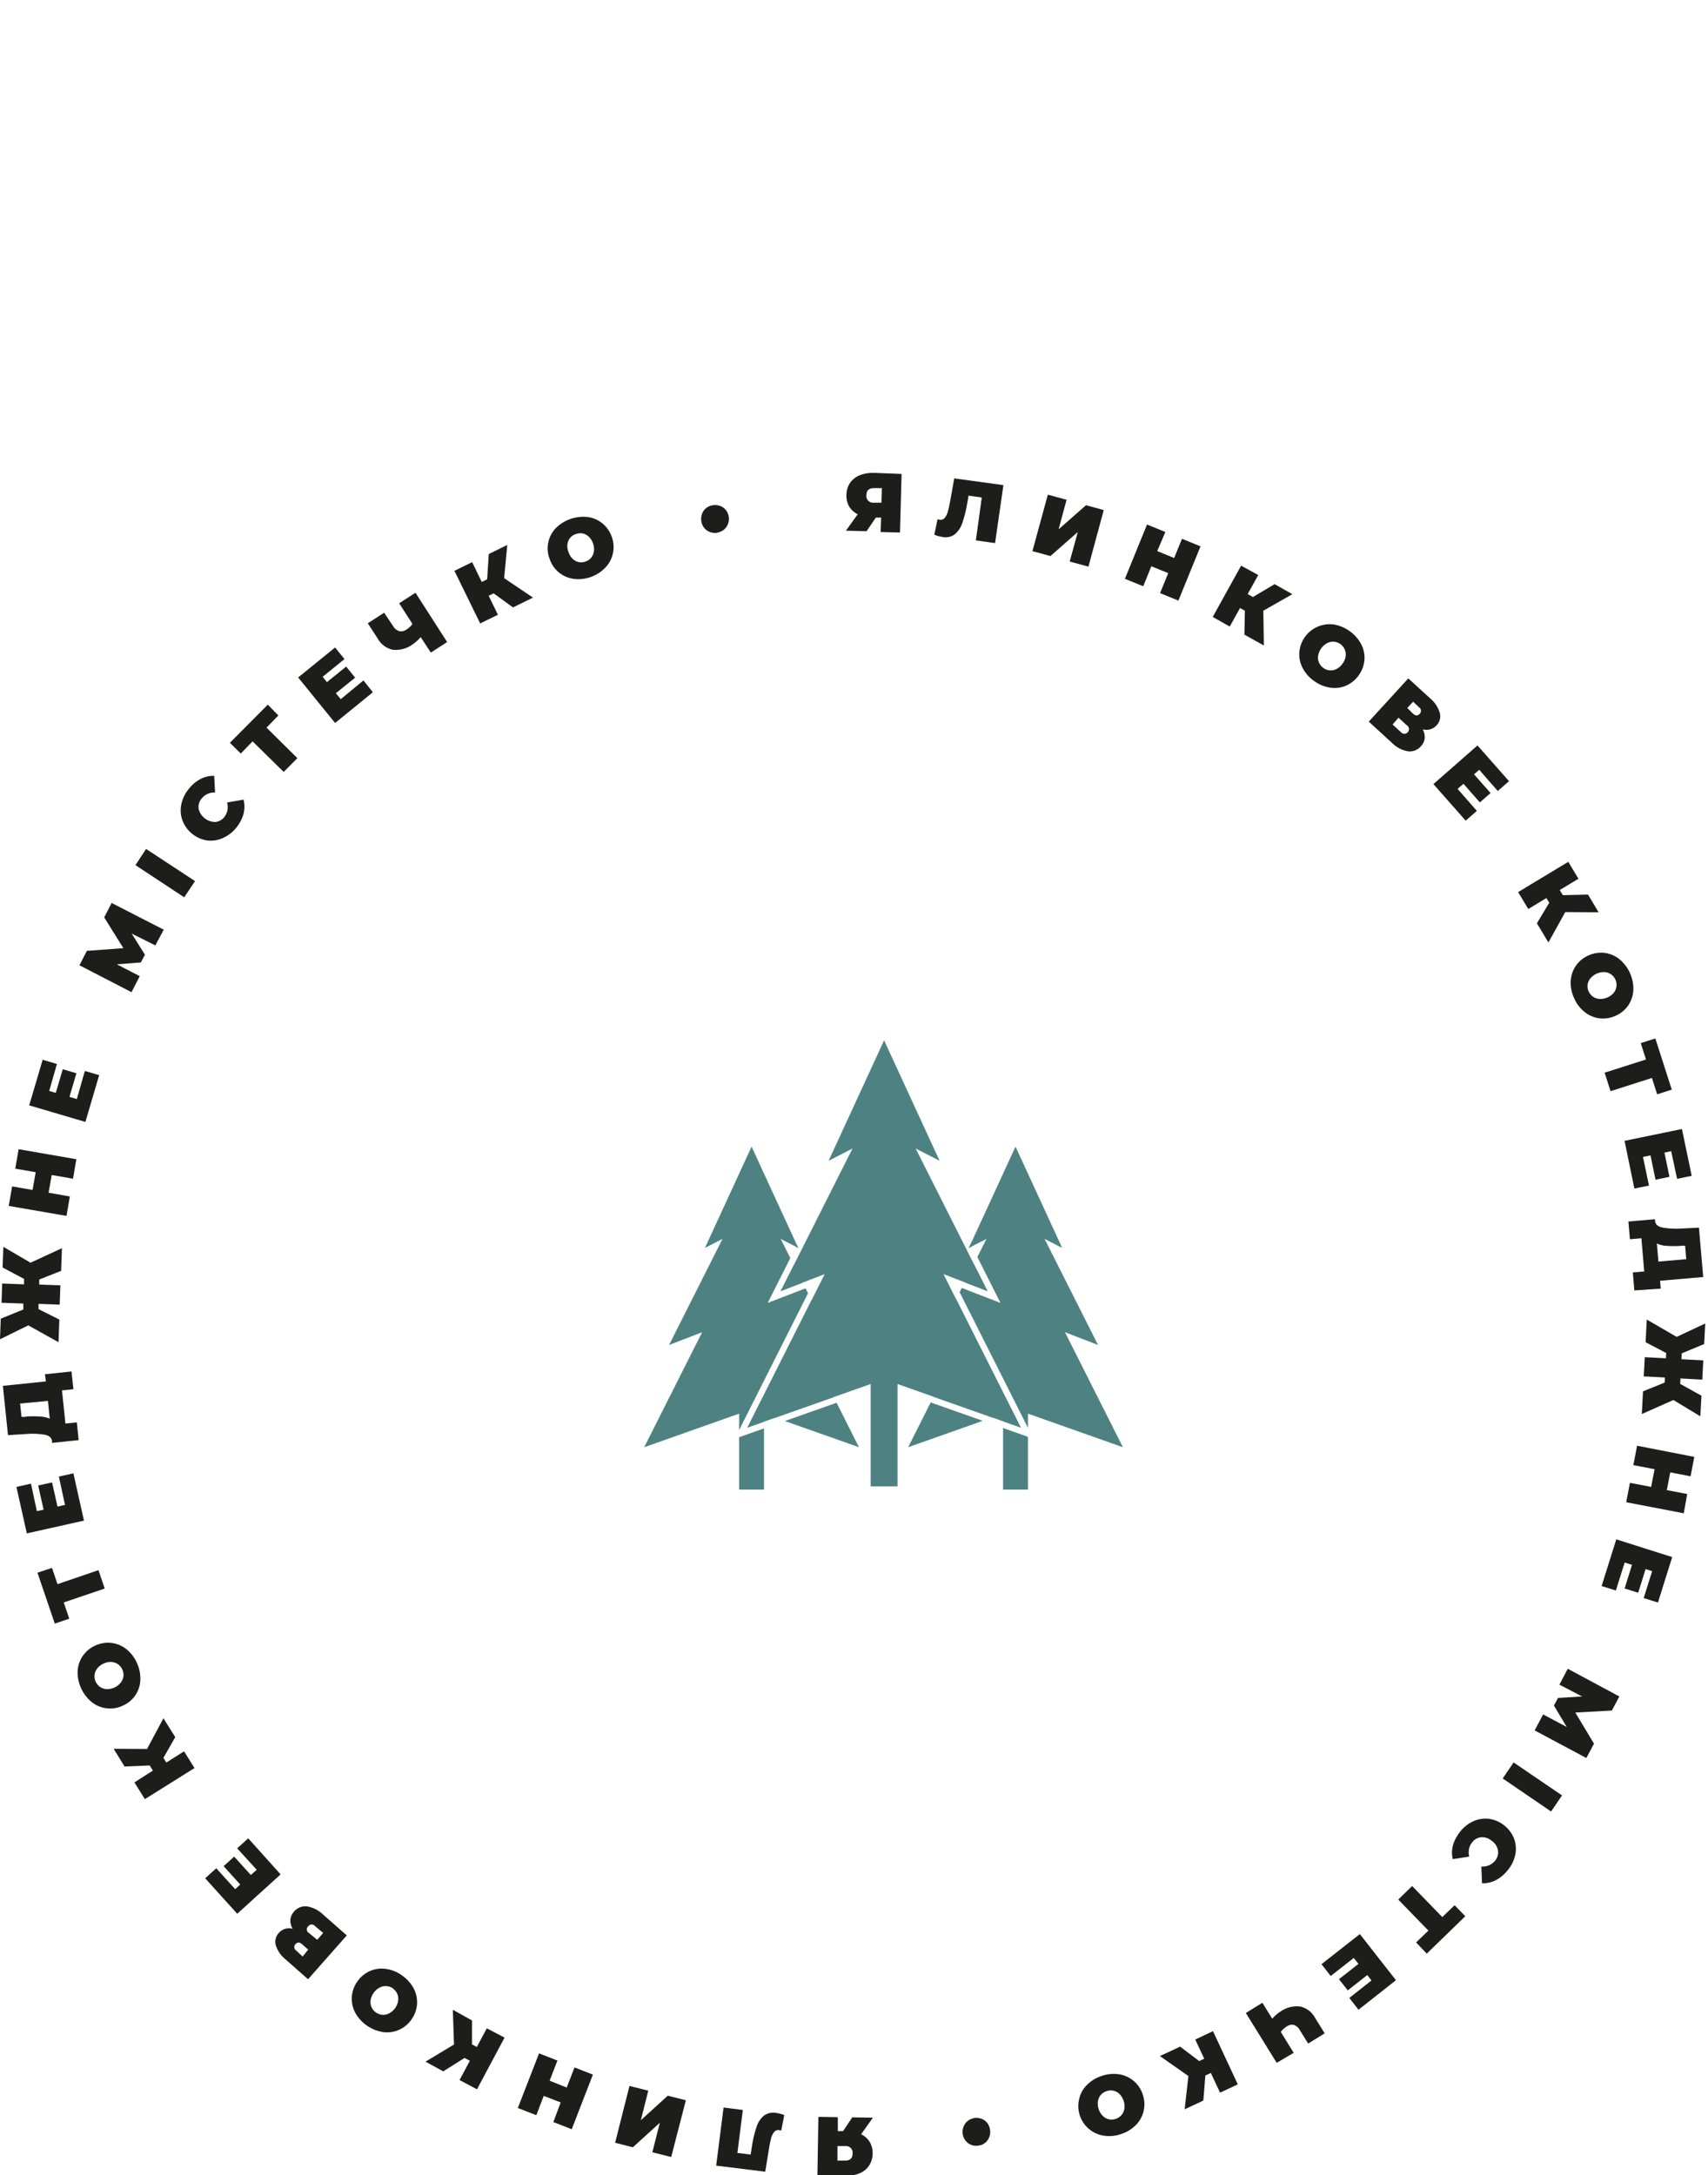
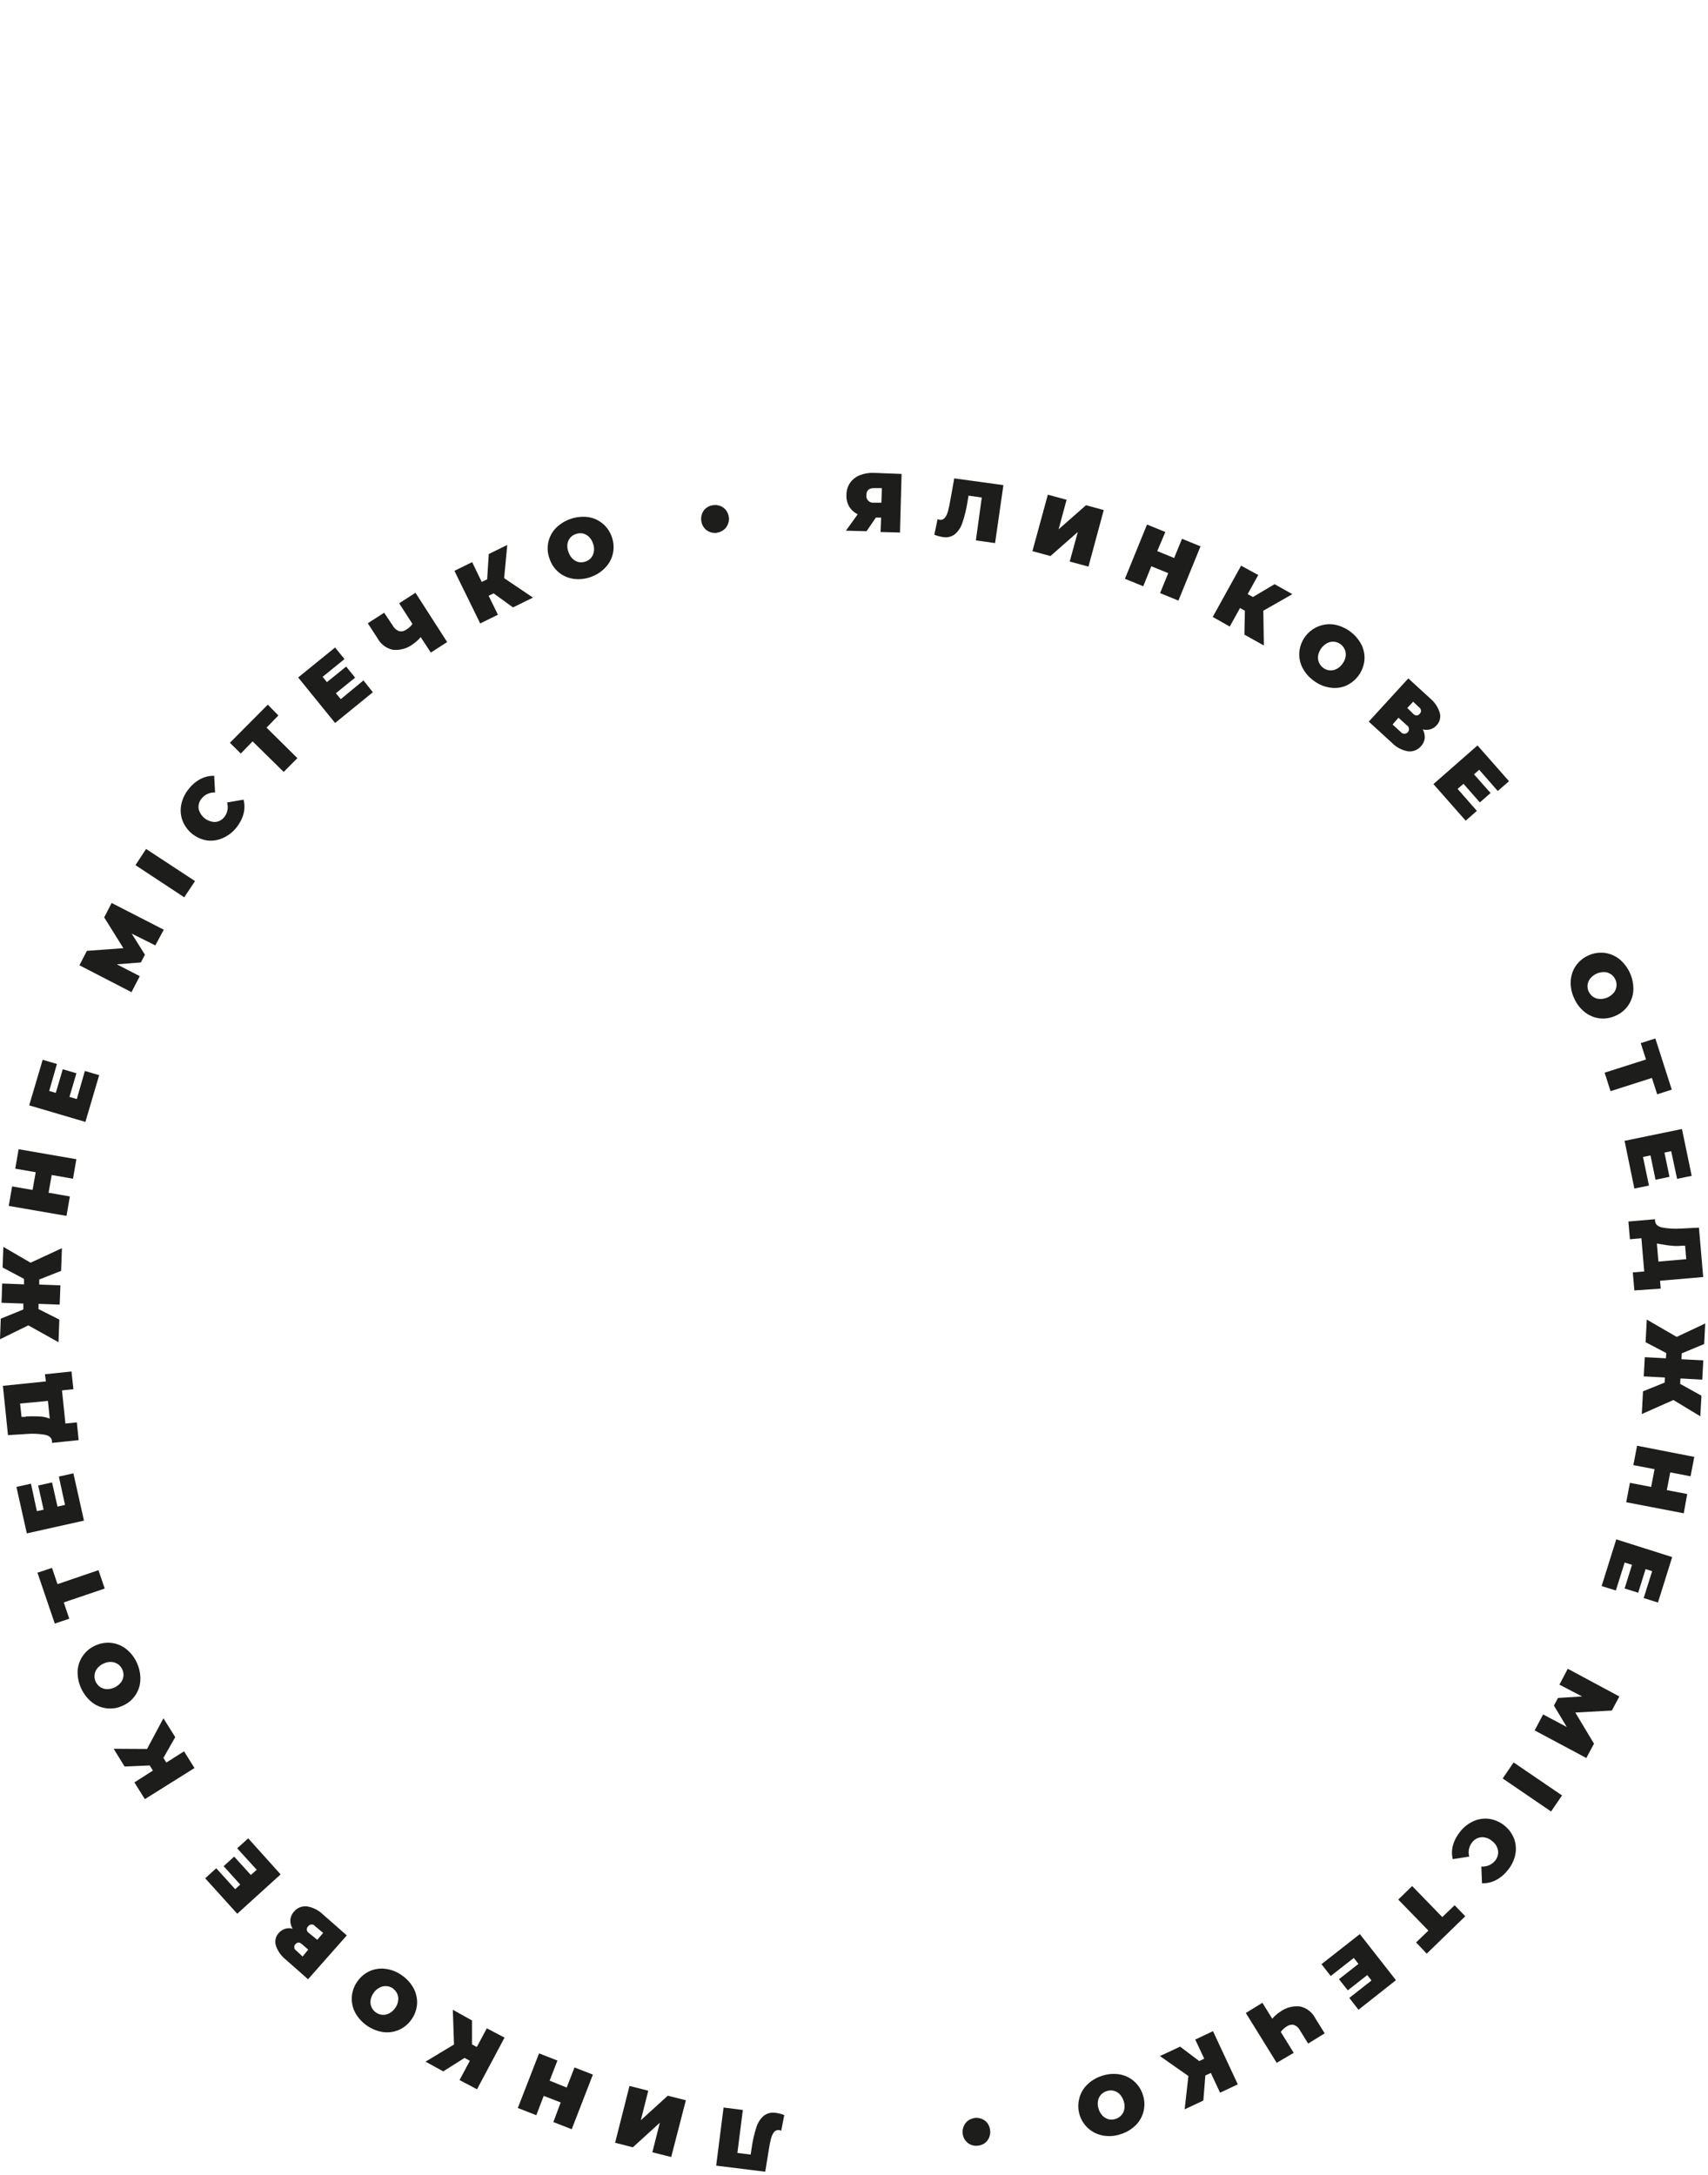
<svg xmlns="http://www.w3.org/2000/svg" width="289" height="368" viewBox="0 0 289 368" fill="none">
  <g clip-path="url(#clip0)">
    <path d="M147.911 80C147.075 79.961 146.241 80.097 145.461 80.4C144.806 80.666 144.24 81.113 143.831 81.69C143.437 82.283 143.225 82.978 143.221 83.69C143.178 84.387 143.338 85.081 143.681 85.69C144.025 86.259 144.529 86.715 145.131 87L143.131 89.78L146.621 89.87L148.201 87.56H149.091L149.001 90L152.281 90.09L152.551 80.18L147.911 80ZM147.911 82.58H149.211L149.141 85.04H147.841C147.669 85.061 147.494 85.041 147.33 84.983C147.167 84.924 147.019 84.829 146.899 84.704C146.779 84.579 146.689 84.427 146.638 84.262C146.586 84.096 146.573 83.921 146.601 83.75C146.601 82.95 147.061 82.56 147.911 82.58Z" fill="#1D1D1B" />
    <path d="M161.46 80.93L160.78 84.74C160.677 85.353 160.544 85.96 160.38 86.56C160.282 86.947 160.101 87.309 159.85 87.62C159.747 87.743 159.613 87.838 159.462 87.892C159.311 87.947 159.148 87.96 158.99 87.93C158.871 87.91 158.754 87.88 158.64 87.84L158.09 90.46C158.529 90.642 158.989 90.77 159.46 90.84C159.824 90.919 160.201 90.919 160.565 90.84C160.929 90.761 161.272 90.604 161.57 90.38C162.178 89.847 162.625 89.154 162.86 88.38C163.231 87.272 163.509 86.134 163.69 84.98L163.88 83.85L166.12 84.17L165.12 91.42L168.37 91.88L169.78 82.07L161.46 80.93Z" fill="#1D1D1B" />
    <path d="M174.689 93.24L177.739 94.07L182.369 89.999L180.999 94.999L184.169 95.859L186.759 86.29L183.759 85.469L179.119 89.549L180.469 84.549L177.299 83.689L174.689 93.24Z" fill="#1D1D1B" />
    <path d="M200 91.149L198.67 94.399L195.81 93.229L197.18 89.999L194.08 88.739L190.34 97.919L193.44 99.179L194.81 95.799L197.67 96.959L196.29 100.339L199.39 101.609L203.13 92.429L200 91.149Z" fill="#1D1D1B" />
    <path d="M218.669 100.519L215.669 98.829L211.999 100.999L211.109 100.509L212.899 97.279L209.999 95.699L205.199 104.369L208.079 105.999L209.819 102.859L210.639 103.319L210.559 107.369L213.849 109.199L213.759 103.319L218.669 100.519Z" fill="#1D1D1B" />
    <path d="M222.33 115.189C223.131 115.791 224.07 116.183 225.06 116.329C225.974 116.471 226.908 116.357 227.76 115.999C228.616 115.615 229.354 115.011 229.901 114.249C230.447 113.486 230.782 112.593 230.87 111.659C230.939 110.74 230.752 109.819 230.33 108.999C229.858 108.122 229.192 107.363 228.383 106.781C227.574 106.199 226.643 105.808 225.66 105.639C224.97 105.549 224.268 105.599 223.598 105.787C222.927 105.976 222.301 106.298 221.758 106.734C221.216 107.17 220.767 107.712 220.439 108.326C220.111 108.941 219.911 109.615 219.851 110.309C219.78 111.232 219.967 112.156 220.39 112.979C220.849 113.862 221.515 114.62 222.33 115.189V115.189ZM223.91 112.999C223.588 112.769 223.335 112.454 223.18 112.089C223.02 111.725 222.968 111.322 223.03 110.929C223.108 110.482 223.285 110.057 223.55 109.688C223.815 109.319 224.161 109.015 224.56 108.799C224.914 108.615 225.312 108.532 225.711 108.559C226.108 108.593 226.488 108.735 226.81 108.969C227.134 109.202 227.387 109.519 227.542 109.886C227.698 110.253 227.749 110.655 227.69 111.049C227.62 111.497 227.438 111.92 227.16 112.279C226.91 112.658 226.565 112.964 226.16 113.169C225.808 113.357 225.409 113.44 225.011 113.41C224.613 113.38 224.231 113.238 223.91 112.999V112.999Z" fill="#1D1D1B" />
    <path d="M240.71 123.39C241.129 123.5 241.57 123.5 241.99 123.39C242.412 123.27 242.791 123.031 243.08 122.7C243.343 122.428 243.532 122.093 243.626 121.726C243.721 121.36 243.719 120.975 243.62 120.61C243.331 119.652 242.768 118.8 242 118.16L238.29 114.77L231.6 122.08L235.5 125.65C236.231 126.407 237.183 126.915 238.22 127.1C238.627 127.152 239.041 127.103 239.425 126.956C239.809 126.809 240.151 126.57 240.42 126.26C240.778 125.889 241.007 125.412 241.07 124.9C241.108 124.374 240.99 123.848 240.73 123.39H240.71ZM239.11 118.71L240.11 119.66C240.201 119.717 240.278 119.795 240.334 119.887C240.391 119.978 240.425 120.082 240.435 120.19C240.445 120.297 240.429 120.405 240.39 120.506C240.351 120.607 240.289 120.697 240.21 120.77C239.88 121.13 239.52 121.12 239.12 120.77L238.12 119.77L239.11 118.71ZM237 123.82L235.63 122.57L236.63 121.42L238 122.67C238.102 122.725 238.19 122.804 238.258 122.898C238.327 122.993 238.373 123.102 238.393 123.216C238.414 123.331 238.408 123.449 238.377 123.561C238.346 123.674 238.29 123.778 238.214 123.866C238.137 123.954 238.042 124.023 237.935 124.07C237.828 124.116 237.712 124.138 237.596 124.133C237.479 124.129 237.365 124.098 237.262 124.044C237.159 123.99 237.069 123.913 237 123.82V123.82Z" fill="#1D1D1B" />
    <path d="M246.629 133.459L247.629 132.599L250.399 135.749L252.209 134.159L249.409 130.999L250.289 130.229L253.429 133.819L255.329 132.159L249.999 126.109L242.539 132.649L247.999 138.839L249.889 137.179L246.629 133.459Z" fill="#1D1D1B" />
-     <path d="M270.489 154.34L268.699 151.34L264.439 151.44L263.919 150.57L267.079 148.66L265.359 145.8L256.869 150.92L258.589 153.78L261.659 151.93L262.139 152.73L260.049 156.2L261.999 159.44L264.849 154.3L270.489 154.34Z" fill="#1D1D1B" />
    <path d="M266.351 168.879C266.746 169.795 267.36 170.599 268.141 171.219C268.862 171.794 269.726 172.16 270.641 172.279C271.574 172.386 272.518 172.234 273.371 171.839C274.236 171.466 274.977 170.856 275.511 170.079C276.026 169.313 276.323 168.421 276.371 167.499C276.401 166.503 276.203 165.513 275.793 164.605C275.382 163.697 274.769 162.894 274.001 162.259C273.276 161.684 272.408 161.318 271.491 161.199C270.558 161.094 269.614 161.246 268.761 161.639C267.902 162.017 267.164 162.627 266.631 163.399C266.111 164.163 265.814 165.056 265.771 165.979C265.722 166.979 265.922 167.975 266.351 168.879V168.879ZM268.811 167.759C268.646 167.4 268.58 167.003 268.621 166.609C268.671 166.214 268.831 165.84 269.081 165.529C269.371 165.18 269.737 164.901 270.151 164.714C270.566 164.527 271.017 164.437 271.471 164.449C271.868 164.465 272.253 164.593 272.581 164.819C272.91 165.044 273.169 165.355 273.331 165.719C273.498 166.078 273.56 166.477 273.511 166.869C273.464 167.264 273.308 167.638 273.061 167.949C272.767 168.293 272.4 168.566 271.986 168.748C271.572 168.93 271.123 169.016 270.671 168.999C270.272 168.985 269.886 168.858 269.557 168.633C269.228 168.408 268.969 168.095 268.811 167.729V167.759Z" fill="#1D1D1B" />
    <path d="M282.87 184.34L280.09 175.68L277.62 176.47L278.51 179.24L271.51 181.47L272.51 184.6L279.51 182.36L280.4 185.13L282.87 184.34Z" fill="#1D1D1B" />
    <path d="M278.001 195.73L279.271 195.47L280.121 199.58L282.481 199.09L281.631 194.99L282.771 194.75L283.771 199.43L286.241 198.92L284.591 191L274.881 193L276.541 201.07L279.011 200.57L278.001 195.73Z" fill="#1D1D1B" />
-     <path d="M280.889 216.67L288.189 216.04L287.469 207.69L284.469 207.84C283.386 207.917 282.297 207.856 281.229 207.66C280.479 207.49 280.089 207.12 280.039 206.54V206.26L275.529 206.65L275.789 209.65L277.729 209.48L278.209 215.1L276.279 215.26L276.539 218.31L280.999 218L280.889 216.67ZM284.419 210.75H285.129L285.319 213.02L280.609 213.43L280.349 210.38C280.865 210.605 281.417 210.737 281.979 210.77C282.792 210.821 283.607 210.821 284.419 210.77V210.75Z" fill="#1D1D1B" />
+     <path d="M280.889 216.67L288.189 216.04L287.469 207.69L284.469 207.84C283.386 207.917 282.297 207.856 281.229 207.66C280.479 207.49 280.089 207.12 280.039 206.54V206.26L275.529 206.65L275.789 209.65L277.729 209.48L278.209 215.1L276.279 215.26L276.539 218.31L280.999 218L280.889 216.67ZM284.419 210.75H285.129L285.319 213.02L280.609 213.43L280.349 210.38C282.792 210.821 283.607 210.821 284.419 210.77V210.75Z" fill="#1D1D1B" />
    <path d="M278.001 235.379L277.801 239.219L283.141 236.849L287.701 239.599L287.891 236.119L284.291 234.119L284.341 233.199L288.031 233.399L288.201 230.139L284.511 229.949L284.561 228.949L288.351 227.379L288.531 223.899L283.701 226.169L278.641 223.239L278.441 227.069L281.931 228.899L281.881 229.789L278.301 229.599L278.131 232.849L281.711 233.039L281.661 233.899L278.001 235.379Z" fill="#1D1D1B" />
    <path d="M285.48 252.75L282.03 252.09L282.61 249.09L286.05 249.75L286.68 246.47L277 244.58L276.37 247.86L279.96 248.55L279.38 251.55L275.79 250.86L275.16 254.14L284.9 256.01L285.48 252.75Z" fill="#1D1D1B" />
    <path d="M274.9 264.34L276.14 264.73L274.89 268.73L277.19 269.45L278.44 265.45L279.55 265.8L278.12 270.35L280.53 271.11L282.94 263.42L273.48 260.42L271 268.32L273.41 269.07L274.9 264.34Z" fill="#1D1D1B" />
    <path d="M259.67 292.74L268.41 297.41L269.71 294.99L266.55 289.72L272.73 289.38L274 287L265.27 282.31L263.86 285L267.7 287L263.62 287.25L262.93 288.54L265.1 292.16L261.1 290.04L259.67 292.74Z" fill="#1D1D1B" />
    <path d="M256.11 298.16L254.26 300.87L262.45 306.46L264.3 303.74L256.11 298.16Z" fill="#1D1D1B" />
    <path d="M247.109 309.829C246.534 310.502 246.108 311.289 245.859 312.139C245.638 312.915 245.621 313.735 245.809 314.519L248.599 314.089C248.486 313.677 248.471 313.244 248.556 312.826C248.641 312.407 248.824 312.014 249.089 311.679C249.276 311.429 249.515 311.221 249.79 311.071C250.064 310.921 250.367 310.832 250.679 310.809C251.342 310.786 251.988 311.023 252.479 311.469C252.746 311.663 252.971 311.908 253.143 312.189C253.315 312.471 253.429 312.783 253.479 313.109C253.515 313.42 253.485 313.735 253.39 314.033C253.295 314.332 253.138 314.606 252.929 314.839C252.649 315.163 252.297 315.415 251.901 315.577C251.504 315.739 251.076 315.804 250.649 315.769L250.759 318.599C251.563 318.629 252.362 318.453 253.079 318.089C253.856 317.684 254.538 317.118 255.079 316.429C255.719 315.682 256.166 314.789 256.379 313.829C256.573 312.935 256.518 312.004 256.219 311.139C255.889 310.257 255.333 309.476 254.606 308.876C253.88 308.276 253.008 307.877 252.079 307.719C251.172 307.585 250.244 307.702 249.399 308.059C248.497 308.454 247.705 309.061 247.089 309.829H247.109Z" fill="#1D1D1B" />
    <path d="M241.41 330.509L247.93 324.179L246.13 322.319L244.04 324.319L238.94 319.069L236.59 321.359L241.69 326.609L239.61 328.609L241.41 330.509Z" fill="#1D1D1B" />
    <path d="M229.06 331.239L229.86 332.239L226.56 334.829L228.05 336.719L231.35 334.129L232.06 335.049L228.31 337.999L229.86 339.999L236.2 334.999L230.09 327.199L223.6 332.289L225.16 334.289L229.06 331.239Z" fill="#1D1D1B" />
    <path d="M218.901 347.289L216.711 343.749C216.983 343.382 217.322 343.07 217.711 342.829C217.889 342.7 218.092 342.609 218.308 342.565C218.523 342.52 218.746 342.521 218.961 342.569C219.398 342.739 219.755 343.068 219.961 343.489L221.341 345.719L224.141 343.989L222.561 341.449C222.308 340.949 221.949 340.511 221.508 340.166C221.068 339.82 220.556 339.575 220.011 339.449C218.818 339.303 217.614 339.613 216.641 340.319C216.125 340.646 215.663 341.051 215.271 341.519L213.601 338.819L210.801 340.549L216.021 348.979L218.901 347.289Z" fill="#1D1D1B" />
    <path d="M200.45 356.84L203.61 355.36L203.95 351.12L204.88 350.69L206.44 354.03L209.44 352.62L205.24 343.62L202.24 345.04L203.76 348.28L202.91 348.68L199.68 346.24L196.26 347.83L201.08 351.21L200.45 356.84Z" fill="#1D1D1B" />
    <path d="M186.421 351.189C185.469 351.492 184.604 352.02 183.901 352.729C183.248 353.383 182.794 354.208 182.591 355.109C182.426 355.79 182.405 356.498 182.528 357.188C182.651 357.877 182.916 358.534 183.306 359.116C183.696 359.698 184.203 360.192 184.794 360.568C185.386 360.944 186.048 361.193 186.741 361.299C187.728 361.456 188.739 361.363 189.681 361.029C190.632 360.73 191.497 360.205 192.201 359.499C192.855 358.835 193.311 358 193.516 357.09C193.721 356.18 193.667 355.231 193.361 354.349C193.08 353.462 192.556 352.671 191.849 352.065C191.143 351.459 190.281 351.062 189.361 350.919C188.373 350.772 187.365 350.865 186.421 351.189V351.189ZM187.271 353.759C187.644 353.63 188.046 353.609 188.431 353.699C188.809 353.791 189.155 353.985 189.431 354.259C189.747 354.584 189.983 354.978 190.121 355.409C190.275 355.838 190.32 356.299 190.251 356.749C190.192 357.145 190.022 357.516 189.761 357.819C189.494 358.124 189.148 358.349 188.761 358.469C188.384 358.598 187.979 358.619 187.591 358.529C187.214 358.429 186.869 358.233 186.591 357.959C186.271 357.638 186.034 357.243 185.901 356.809C185.747 356.384 185.702 355.927 185.771 355.479C185.83 355.081 185.999 354.706 186.261 354.399C186.529 354.098 186.875 353.876 187.261 353.759H187.271Z" fill="#1D1D1B" />
    <path d="M164.869 358.32C164.459 358.383 164.07 358.548 163.739 358.8C163.417 359.064 163.172 359.409 163.029 359.8C162.88 360.195 162.835 360.622 162.899 361.04C162.956 361.448 163.121 361.834 163.378 362.156C163.635 362.478 163.974 362.724 164.359 362.87C164.749 363.012 165.17 363.05 165.579 362.98C165.988 362.926 166.375 362.764 166.699 362.51C167.022 362.249 167.265 361.902 167.399 361.51C167.55 361.122 167.592 360.7 167.519 360.29C167.467 359.87 167.301 359.472 167.039 359.14C166.78 358.813 166.433 358.567 166.039 358.43C165.652 358.29 165.236 358.248 164.829 358.31L164.869 358.32Z" fill="#1D1D1B" />
-     <path d="M143.001 368.1C143.835 368.128 144.666 367.982 145.441 367.67C146.093 367.404 146.653 366.952 147.051 366.37C147.439 365.775 147.648 365.081 147.651 364.37C147.686 363.67 147.516 362.975 147.161 362.37C146.816 361.797 146.308 361.34 145.701 361.06L147.701 358.26L144.211 358.2L142.651 360.53H141.761V358.18L138.471 358.12L138.311 368.03L143.001 368.1ZM143.001 365.52H141.701V363.06H143.001C143.173 363.036 143.349 363.053 143.515 363.109C143.68 363.166 143.829 363.26 143.952 363.384C144.074 363.508 144.166 363.659 144.219 363.825C144.273 363.991 144.287 364.168 144.261 364.34C144.261 365.14 143.811 365.53 142.961 365.52H143.001Z" fill="#1D1D1B" />
    <path d="M129.48 367.4L130.1 363.58C130.22 362.82 130.35 362.21 130.47 361.75C130.567 361.363 130.74 360.999 130.98 360.68C131.08 360.555 131.211 360.46 131.361 360.403C131.51 360.347 131.672 360.332 131.83 360.36C131.954 360.371 132.075 360.401 132.19 360.45L132.7 357.81C132.255 357.639 131.792 357.518 131.32 357.45C130.953 357.38 130.575 357.388 130.211 357.474C129.848 357.561 129.506 357.723 129.21 357.95C128.616 358.488 128.183 359.181 127.96 359.95C127.604 361.065 127.346 362.21 127.19 363.37L127.01 364.5L124.77 364.22L125.69 356.95L122.43 356.54L121.18 366.37L129.48 367.4Z" fill="#1D1D1B" />
    <path d="M116.05 355.31L112.99 354.54L108.43 358.69L109.69 353.69L106.51 352.89L104.08 362.5L107.08 363.27L111.65 359.11L110.38 364.11L113.57 364.91L116.05 355.31Z" fill="#1D1D1B" />
    <path d="M90.749 357.84L91.999 354.57L94.869 355.68L93.629 359L96.739 360.21L100.319 350.97L97.209 349.76L95.889 353.16L92.999 352L94.319 348.59L91.209 347.38L87.619 356.62L90.749 357.84Z" fill="#1D1D1B" />
    <path d="M72 348.78L75 350.42L78.6 348.15L79.5 348.63L77.76 351.89L80.71 353.46L85.37 344.71L82.37 343.14L80.68 346.3L79.86 345.86V341.81L76.62 340L76.82 345.88L72 348.78Z" fill="#1D1D1B" />
    <path d="M68.001 334.17C67.187 333.586 66.243 333.212 65.251 333.08C64.336 332.956 63.405 333.087 62.56 333.46C61.706 333.847 60.976 334.463 60.45 335.24C59.908 335.999 59.588 336.895 59.528 337.826C59.468 338.757 59.67 339.687 60.111 340.51C60.597 341.378 61.275 342.124 62.092 342.69C62.91 343.257 63.847 343.629 64.831 343.78C65.754 343.903 66.693 343.767 67.543 343.385C68.393 343.003 69.12 342.392 69.641 341.62C70.184 340.851 70.506 339.948 70.57 339.01C70.618 338.089 70.414 337.173 69.981 336.36C69.5 335.479 68.814 334.728 67.981 334.17H68.001ZM66.46 336.39C66.788 336.615 67.048 336.926 67.21 337.29C67.371 337.654 67.426 338.056 67.371 338.45C67.312 338.902 67.14 339.332 66.871 339.7C66.615 340.077 66.272 340.386 65.871 340.6C65.518 340.79 65.12 340.88 64.721 340.86C64.326 340.829 63.946 340.694 63.62 340.47C63.291 340.246 63.029 339.935 62.867 339.571C62.704 339.207 62.647 338.805 62.7 338.41C62.765 337.957 62.94 337.528 63.211 337.16C63.46 336.778 63.805 336.468 64.21 336.26C64.574 336.061 64.987 335.97 65.4 336C65.795 336.032 66.174 336.167 66.501 336.39H66.46Z" fill="#1D1D1B" />
    <path d="M49.541 326.3C49.118 326.189 48.674 326.189 48.251 326.3C47.831 326.431 47.457 326.677 47.171 327.01C46.911 327.286 46.729 327.625 46.641 327.993C46.553 328.361 46.563 328.746 46.671 329.11C46.978 330.059 47.564 330.895 48.351 331.51L52.121 334.84L58.681 327.42L54.681 323.91C53.932 323.168 52.971 322.679 51.931 322.51C51.523 322.465 51.111 322.523 50.73 322.676C50.35 322.83 50.014 323.075 49.751 323.39C49.4 323.766 49.182 324.247 49.131 324.76C49.098 325.289 49.227 325.815 49.501 326.27L49.541 326.3ZM51.201 331L50.141 330C50.047 329.947 49.966 329.873 49.906 329.783C49.846 329.694 49.807 329.592 49.794 329.485C49.78 329.378 49.792 329.269 49.828 329.168C49.864 329.066 49.923 328.974 50.001 328.9C50.321 328.54 50.681 328.54 51.091 328.9L52.151 329.83L51.201 331ZM53.291 325.84L54.681 327L53.681 328.17L52.251 327C52.157 326.943 52.079 326.864 52.021 326.772C51.964 326.679 51.929 326.574 51.919 326.465C51.909 326.356 51.925 326.246 51.965 326.145C52.006 326.043 52.069 325.952 52.151 325.88C52.214 325.789 52.297 325.715 52.394 325.662C52.491 325.609 52.598 325.579 52.708 325.574C52.819 325.569 52.928 325.59 53.029 325.634C53.13 325.678 53.22 325.745 53.291 325.83V325.84Z" fill="#1D1D1B" />
    <path d="M43.441 316.32L42.441 317.2L39.621 314.09L37.841 315.71L40.651 318.82L39.791 319.6L36.591 316.06L34.721 317.76L40.141 323.76L47.481 317.1L42.001 311L40.131 312.69L43.441 316.32Z" fill="#1D1D1B" />
    <path d="M19.23 295.849L21.081 298.849L25.331 298.669L25.87 299.539L22.741 301.539L24.511 304.369L32.91 299.109L31.14 296.279L28.14 298.179L27.651 297.389L29.651 293.879L27.651 290.689L24.881 295.879L19.23 295.849Z" fill="#1D1D1B" />
    <path d="M23.129 281.24C22.713 280.335 22.085 279.543 21.299 278.93C20.565 278.369 19.689 278.023 18.769 277.93C17.835 277.842 16.894 278.011 16.049 278.42C15.202 278.807 14.479 279.423 13.964 280.199C13.448 280.975 13.159 281.879 13.129 282.81C13.119 283.807 13.335 284.792 13.761 285.693C14.187 286.594 14.812 287.386 15.589 288.01C16.328 288.576 17.21 288.924 18.135 289.016C19.061 289.108 19.994 288.939 20.829 288.53C21.682 288.151 22.41 287.537 22.927 286.759C23.444 285.982 23.729 285.074 23.749 284.14C23.778 283.144 23.565 282.156 23.129 281.26V281.24ZM20.679 282.4C20.856 282.756 20.929 283.155 20.889 283.55C20.844 283.947 20.692 284.323 20.449 284.64C20.165 284.994 19.804 285.279 19.393 285.473C18.983 285.667 18.533 285.765 18.079 285.76C17.681 285.745 17.295 285.624 16.959 285.41C16.63 285.188 16.368 284.88 16.199 284.52C16.026 284.163 15.957 283.765 15.999 283.37C16.04 282.974 16.189 282.597 16.429 282.28C16.71 281.921 17.073 281.636 17.489 281.45C17.894 281.244 18.345 281.144 18.799 281.16C19.197 281.174 19.584 281.295 19.919 281.51C20.25 281.73 20.514 282.039 20.679 282.4V282.4Z" fill="#1D1D1B" />
    <path d="M6.34 266.06L9.27 274.67L11.72 273.84L10.79 271.09L17.72 268.74L16.66 265.63L9.73 268L8.8 265.25L6.34 266.06Z" fill="#1D1D1B" />
    <path d="M10.999 254.59L9.729 254.88L8.809 250.79L6.459 251.31L7.379 255.4L6.239 255.65L5.239 251L2.779 251.55L4.539 259.41L14.209 257.25L12.419 249.25L9.959 249.8L10.999 254.59Z" fill="#1D1D1B" />
    <path d="M7.77 233.7L0.49 234.45L1.35 242.79L4.35 242.6C5.431 242.504 6.519 242.544 7.59 242.72C8.34 242.88 8.75 243.24 8.8 243.81V244.1L13.31 243.63L13 240.63L11.07 240.83L10.49 235.22L12.42 235.02L12.1 232.02L7.6 232.49L7.77 233.7ZM4.34 239.7H3.64L3.4 237.44L8.11 237L8.42 240C7.899 239.785 7.344 239.664 6.78 239.64C5.968 239.591 5.153 239.591 4.34 239.64V239.7Z" fill="#1D1D1B" />
    <path d="M10.34 214.999L10.48 211.159L5.17 213.619L0.57 210.939L0.44 214.429L4.07 216.359V217.279L0.37 217.139L0.26 220.399L3.95 220.529V221.529L0.13 223.089L0 226.569L4.79 224.219L9.9 227.069L10.04 223.239L6.52 221.469V220.579L10.1 220.709L10.22 217.449L6.64 217.319V216.459L10.34 214.999Z" fill="#1D1D1B" />
    <path d="M2.58 197.71L6.04 198.31L5.51 201.31L2.05 200.71L1.48 204.01L11.251 205.7L11.82 202.41L8.22 201.78L8.75 198.78L12.351 199.41L12.921 196.11L3.15 194.42L2.58 197.71Z" fill="#1D1D1B" />
    <path d="M12.999 185.93L11.749 185.57L12.93 181.57L10.62 180.89L9.439 184.89L8.329 184.56L9.629 180L7.219 179.29L4.939 187L14.45 189.8L16.779 181.89L14.36 181.18L12.999 185.93Z" fill="#1D1D1B" />
    <path d="M27.709 157.28L18.89 152.76L17.63 155.2L20.88 160.41L14.7 160.86L13.44 163.3L22.25 167.85L23.649 165.14L19.77 163.14L23.84 162.82L24.52 161.51L22.279 157.94L26.279 159.94L27.709 157.28Z" fill="#1D1D1B" />
    <path d="M31.17 151.8L33 149.06L24.72 143.62L22.92 146.36L31.17 151.8Z" fill="#1D1D1B" />
    <path d="M40.001 140C40.564 139.313 40.976 138.516 41.211 137.66C41.411 136.879 41.411 136.06 41.211 135.28L38.421 135.76C38.545 136.164 38.571 136.593 38.498 137.01C38.425 137.427 38.255 137.821 38.001 138.16C37.819 138.413 37.584 138.625 37.314 138.78C37.043 138.935 36.742 139.031 36.431 139.06C35.774 139.06 35.136 138.838 34.622 138.43C34.108 138.021 33.748 137.45 33.601 136.81C33.565 136.499 33.593 136.184 33.684 135.884C33.775 135.585 33.927 135.307 34.131 135.07C34.402 134.736 34.748 134.472 35.141 134.298C35.533 134.124 35.962 134.046 36.391 134.07L36.241 131.25C35.434 131.229 34.636 131.415 33.921 131.79C33.139 132.205 32.457 132.785 31.921 133.49C31.296 134.247 30.867 135.147 30.671 136.11C30.49 137.008 30.559 137.938 30.871 138.8C31.204 139.675 31.761 140.447 32.485 141.04C33.21 141.633 34.077 142.026 35.001 142.18C35.91 142.3 36.834 142.165 37.671 141.79C38.584 141.395 39.385 140.78 40.001 140Z" fill="#1D1D1B" />
    <path d="M45.31 119.21L38.9 125.66L40.74 127.48L42.74 125.42L48 130.59L50.32 128.26L45.1 123.1L47.1 121.04L45.31 119.21Z" fill="#1D1D1B" />
    <path d="M57.659 118.28L56.829 117.28L60.089 114.64L58.569 112.77L55.319 115.4L54.589 114.5L58.289 111.5L56.699 109.54L50.449 114.61L56.699 122.31L63.089 117.11L61.499 115.11L57.659 118.28Z" fill="#1D1D1B" />
    <path d="M67.54 102.059L69.79 105.559C69.521 105.932 69.181 106.248 68.79 106.489C68.614 106.623 68.412 106.718 68.197 106.768C67.981 106.818 67.757 106.822 67.54 106.779C67.086 106.619 66.708 106.294 66.481 105.869L65.001 103.659L62.23 105.439L63.891 107.999C64.157 108.489 64.526 108.916 64.973 109.249C65.421 109.582 65.935 109.814 66.481 109.929C67.674 110.048 68.869 109.716 69.831 108.999C70.336 108.658 70.79 108.248 71.18 107.779L72.9 110.399L75.66 108.619L70.3 100.279L67.54 102.059Z" fill="#1D1D1B" />
    <path d="M85.831 92.189L82.701 93.73L82.431 97.999L81.511 98.45L79.891 95.1L76.891 96.57L81.251 105.469L84.251 103.999L82.681 100.789L83.521 100.379L86.801 102.759L90.181 101.099L85.301 97.809L85.831 92.189Z" fill="#1D1D1B" />
    <path d="M100 97.6C100.933 97.27 101.773 96.721 102.45 96C103.091 95.325 103.531 94.484 103.72 93.572C103.909 92.661 103.84 91.714 103.52 90.84C103.225 89.956 102.688 89.171 101.971 88.576C101.254 87.98 100.384 87.597 99.46 87.47C98.464 87.354 97.455 87.467 96.509 87.799C95.562 88.132 94.705 88.676 94 89.39C93.363 90.07 92.931 90.916 92.754 91.831C92.577 92.745 92.662 93.692 93 94.56C93.296 95.451 93.836 96.242 94.56 96.84C95.262 97.412 96.105 97.785 97 97.92C98.011 98.064 99.042 97.954 100 97.6V97.6ZM99.06 95C98.69 95.139 98.288 95.17 97.9 95.09C97.523 95 97.178 94.81 96.9 94.54C96.573 94.225 96.329 93.833 96.19 93.4C96.024 92.992 95.959 92.549 96 92.11C96.048 91.705 96.207 91.32 96.46 91C96.718 90.683 97.067 90.453 97.46 90.34C97.834 90.201 98.24 90.17 98.63 90.25C99.005 90.344 99.35 90.533 99.63 90.8C99.958 91.115 100.202 91.507 100.34 91.94C100.505 92.366 100.557 92.828 100.49 93.28C100.434 93.674 100.275 94.046 100.03 94.36C99.768 94.671 99.42 94.897 99.03 95.01L99.06 95Z" fill="#1D1D1B" />
    <path d="M121.371 90.109C121.781 90.041 122.166 89.869 122.491 89.609C122.813 89.348 123.055 89.001 123.191 88.609C123.339 88.213 123.377 87.785 123.301 87.369C123.231 86.958 123.055 86.572 122.791 86.249C122.528 85.933 122.182 85.697 121.791 85.569C121.398 85.438 120.979 85.407 120.571 85.479C120.163 85.538 119.779 85.707 119.461 85.969C119.137 86.227 118.897 86.575 118.771 86.969C118.631 87.364 118.597 87.787 118.671 88.199C118.735 88.614 118.907 89.003 119.171 89.329C119.433 89.648 119.78 89.887 120.171 90.019C120.558 90.161 120.975 90.199 121.381 90.129L121.371 90.109Z" fill="#1D1D1B" />
    <g clip-path="url(#clip1)">
      <path d="M163.975 211.09L163.934 211.113L163.959 211.062L163.975 211.09Z" fill="#4E8282" />
      <path d="M172.721 241.509L169.723 240.45L167.891 239.804L157.961 236.295L151.864 234.14V251.464H147.318V234.14L141.069 236.349H141.066L131.199 239.836L129.274 240.517L126.465 241.509L137.318 219.966L139.545 215.548L135.816 216.986L132.096 218.425L134.317 214.013L144.244 194.306L140.203 196.374L149.593 176L158.982 196.374L154.938 194.306L164.776 213.833L167.089 218.425L163.217 216.929L159.641 215.548L161.775 219.783L172.721 241.509Z" fill="#4E8282" />
      <path d="M134.838 210.619L134.686 210.921L135.067 211.114L134.838 210.619ZM164.25 210.43L163.957 211.072L163.932 211.123L163.973 211.104L164.46 210.854L164.25 210.43Z" fill="#4E8282" />
      <path d="M167.089 218.425L163.217 216.928L164.776 213.833L167.089 218.425Z" fill="#4E8282" />
-       <path d="M157.477 237.255L166.287 240.37L153.662 244.833L157.477 237.255Z" fill="#4E8282" />
      <path d="M169.722 240.451V239.157L167.89 239.805L157.959 236.296L163.461 225.378L157.867 227.539L161.774 219.784L172.719 241.51L169.722 240.451Z" fill="#4E8282" />
      <path d="M169.723 241.583L173.935 243.073V252H169.723V241.583Z" fill="#4E8282" />
      <path d="M190.001 244.833L173.937 239.156V241.561L162.371 218.605L162.731 217.886L169.282 220.419L165.371 212.652L166.911 209.595L164.461 210.844L163.975 211.091L163.933 211.114L163.959 211.062L164.251 210.43L171.83 193.982L179.724 211.114L176.752 209.595L185.792 227.538L180.198 225.377L190.001 244.833Z" fill="#4E8282" />
      <path d="M134.317 214.014L135.815 216.987L132.096 218.426L134.317 214.014Z" fill="#4E8282" />
      <path d="M125.064 243.137L129.274 241.647V252H125.064V243.137Z" fill="#4E8282" />
      <path d="M109 244.833L118.803 225.377L113.209 227.538L122.249 209.595L119.277 211.114L127.171 193.982L134.839 210.619L135.065 211.114L134.686 210.921L132.093 209.595L133.725 212.831L129.901 220.419L136.299 217.947L136.722 218.785L125.064 241.927V239.156L109 244.833Z" fill="#4E8282" />
-       <path d="M141.066 236.35L131.199 239.837L129.274 239.156V240.518L126.465 241.51L137.318 219.967L141.133 227.539L135.539 225.377L141.066 236.35Z" fill="#4E8282" />
      <path d="M145.341 244.833L132.805 240.402L141.551 237.31L145.341 244.833Z" fill="#4E8282" />
    </g>
  </g>
  <defs>
    <clipPath id="clip0">
      <rect width="289" height="368" fill="white" />
    </clipPath>
    <clipPath id="clip1">
-       <rect width="81" height="76" fill="white" transform="translate(109 176)" />
-     </clipPath>
+       </clipPath>
  </defs>
</svg>